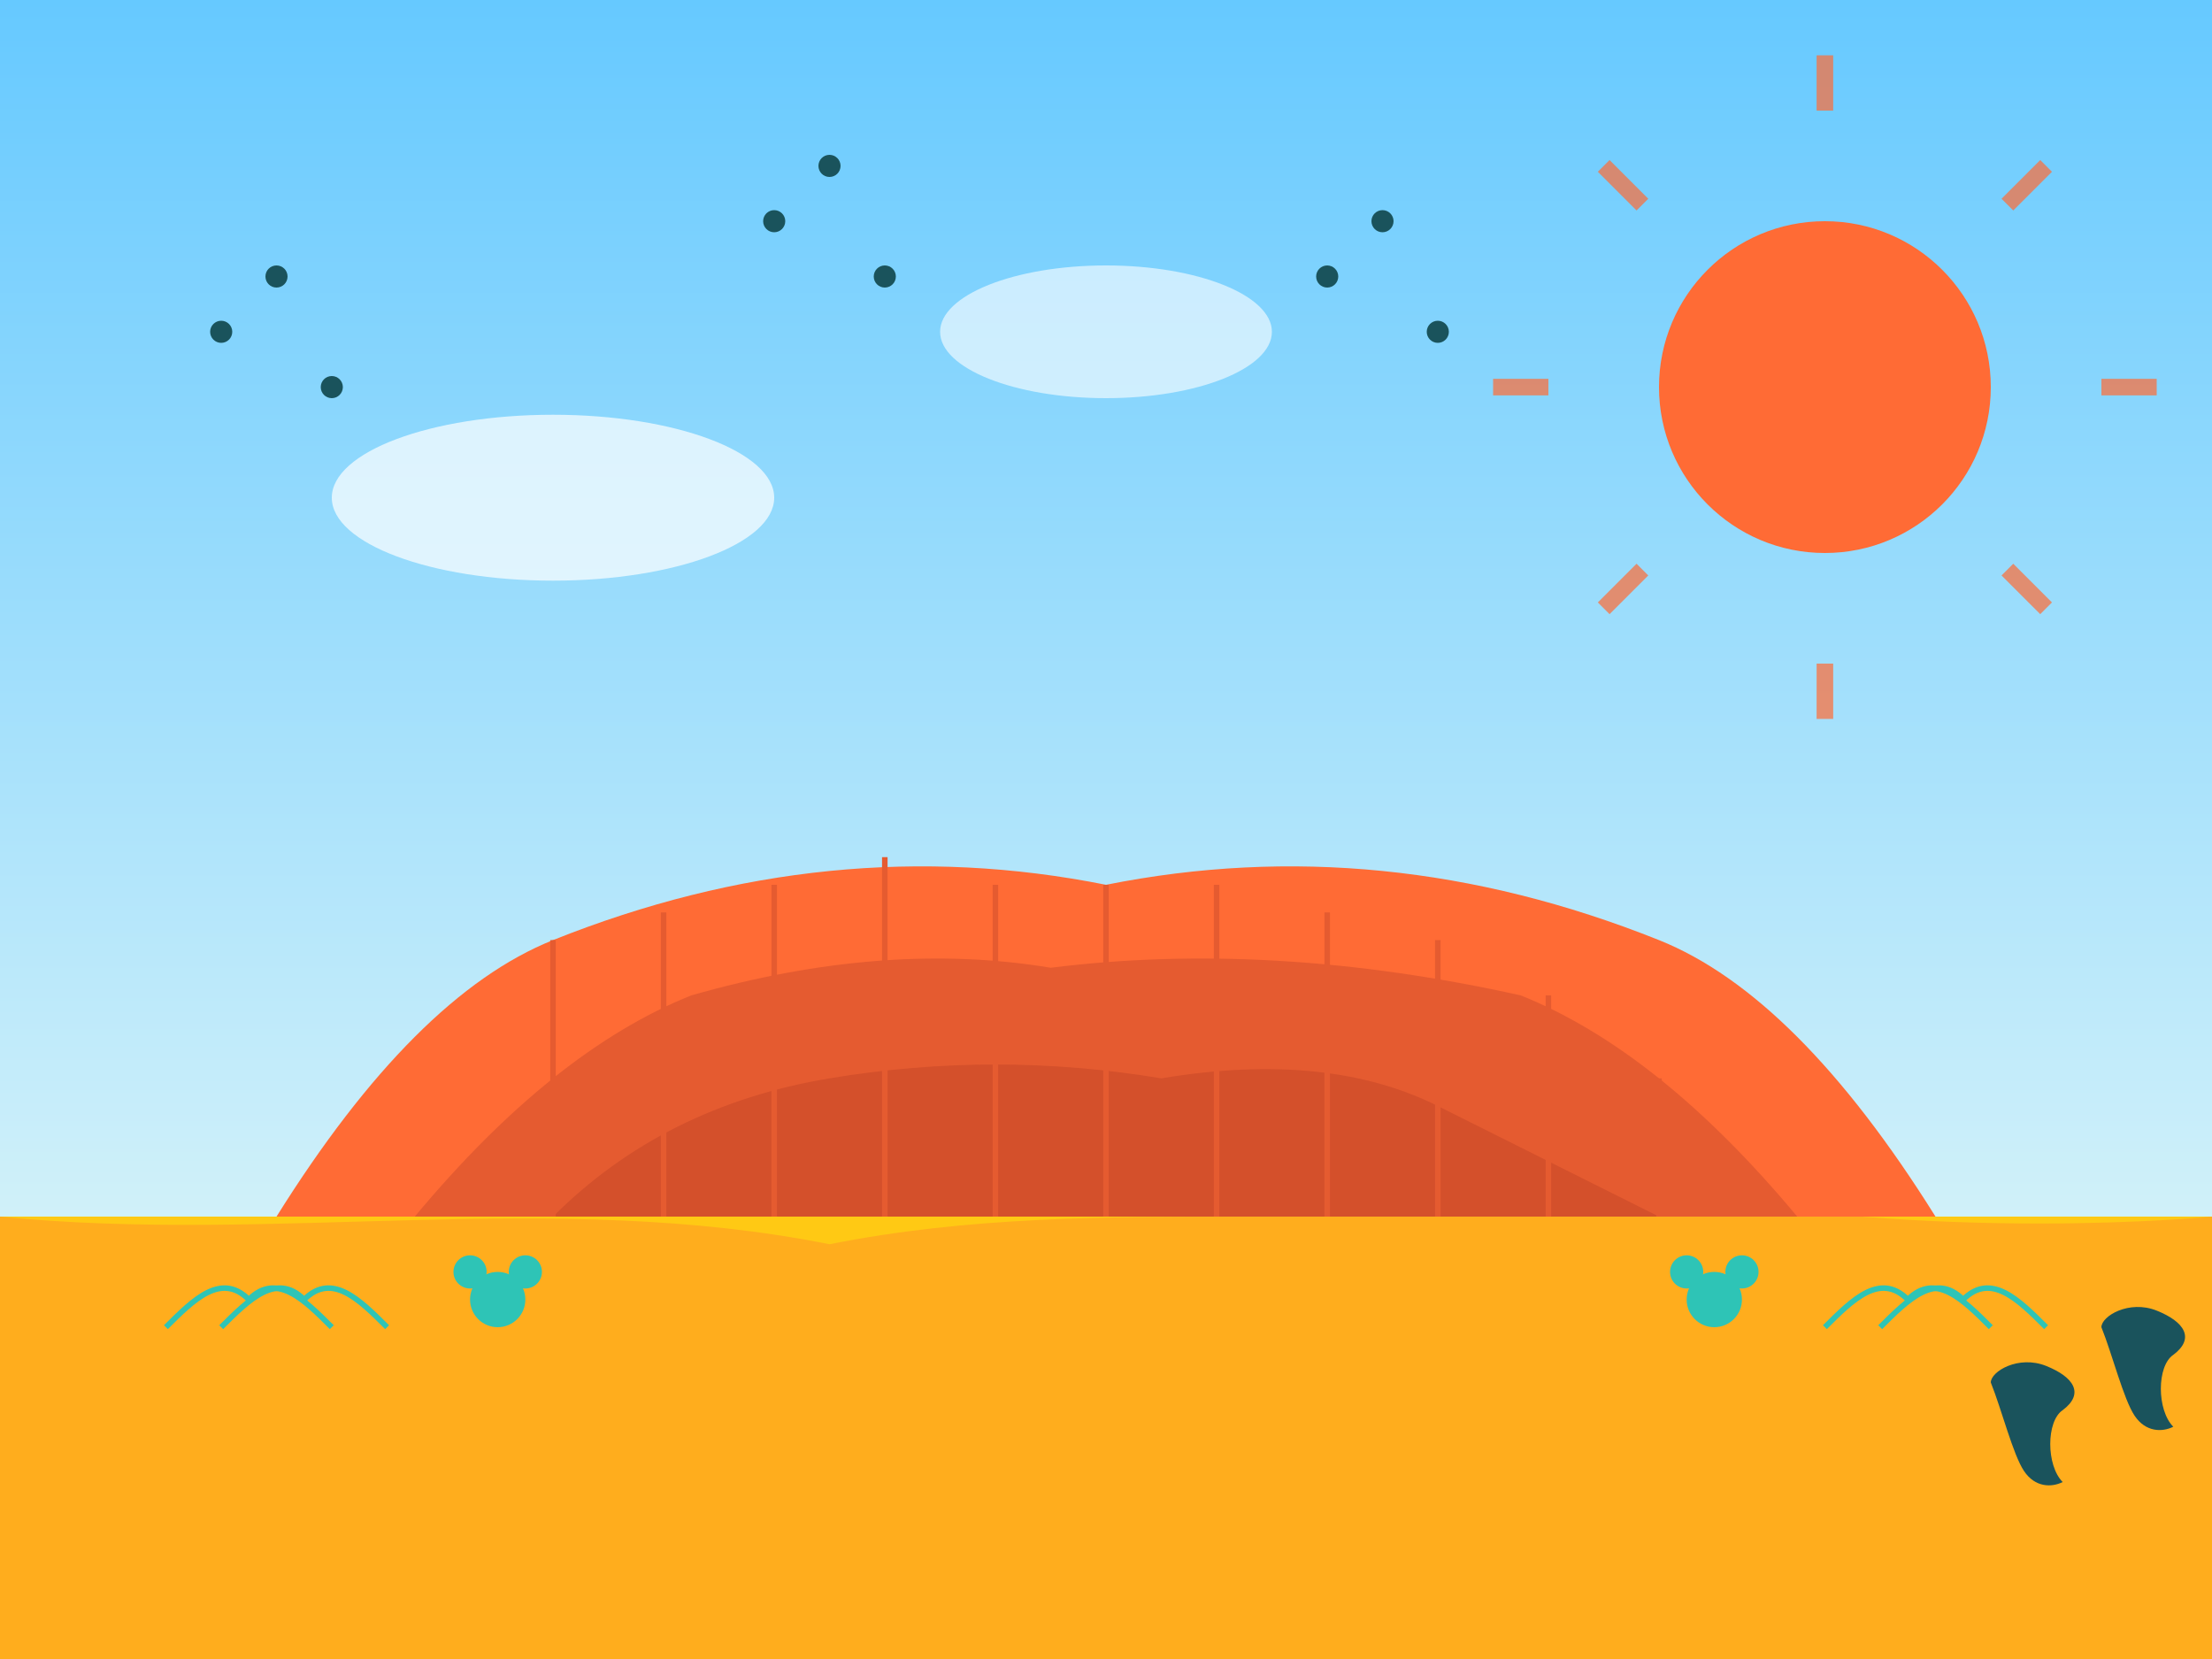
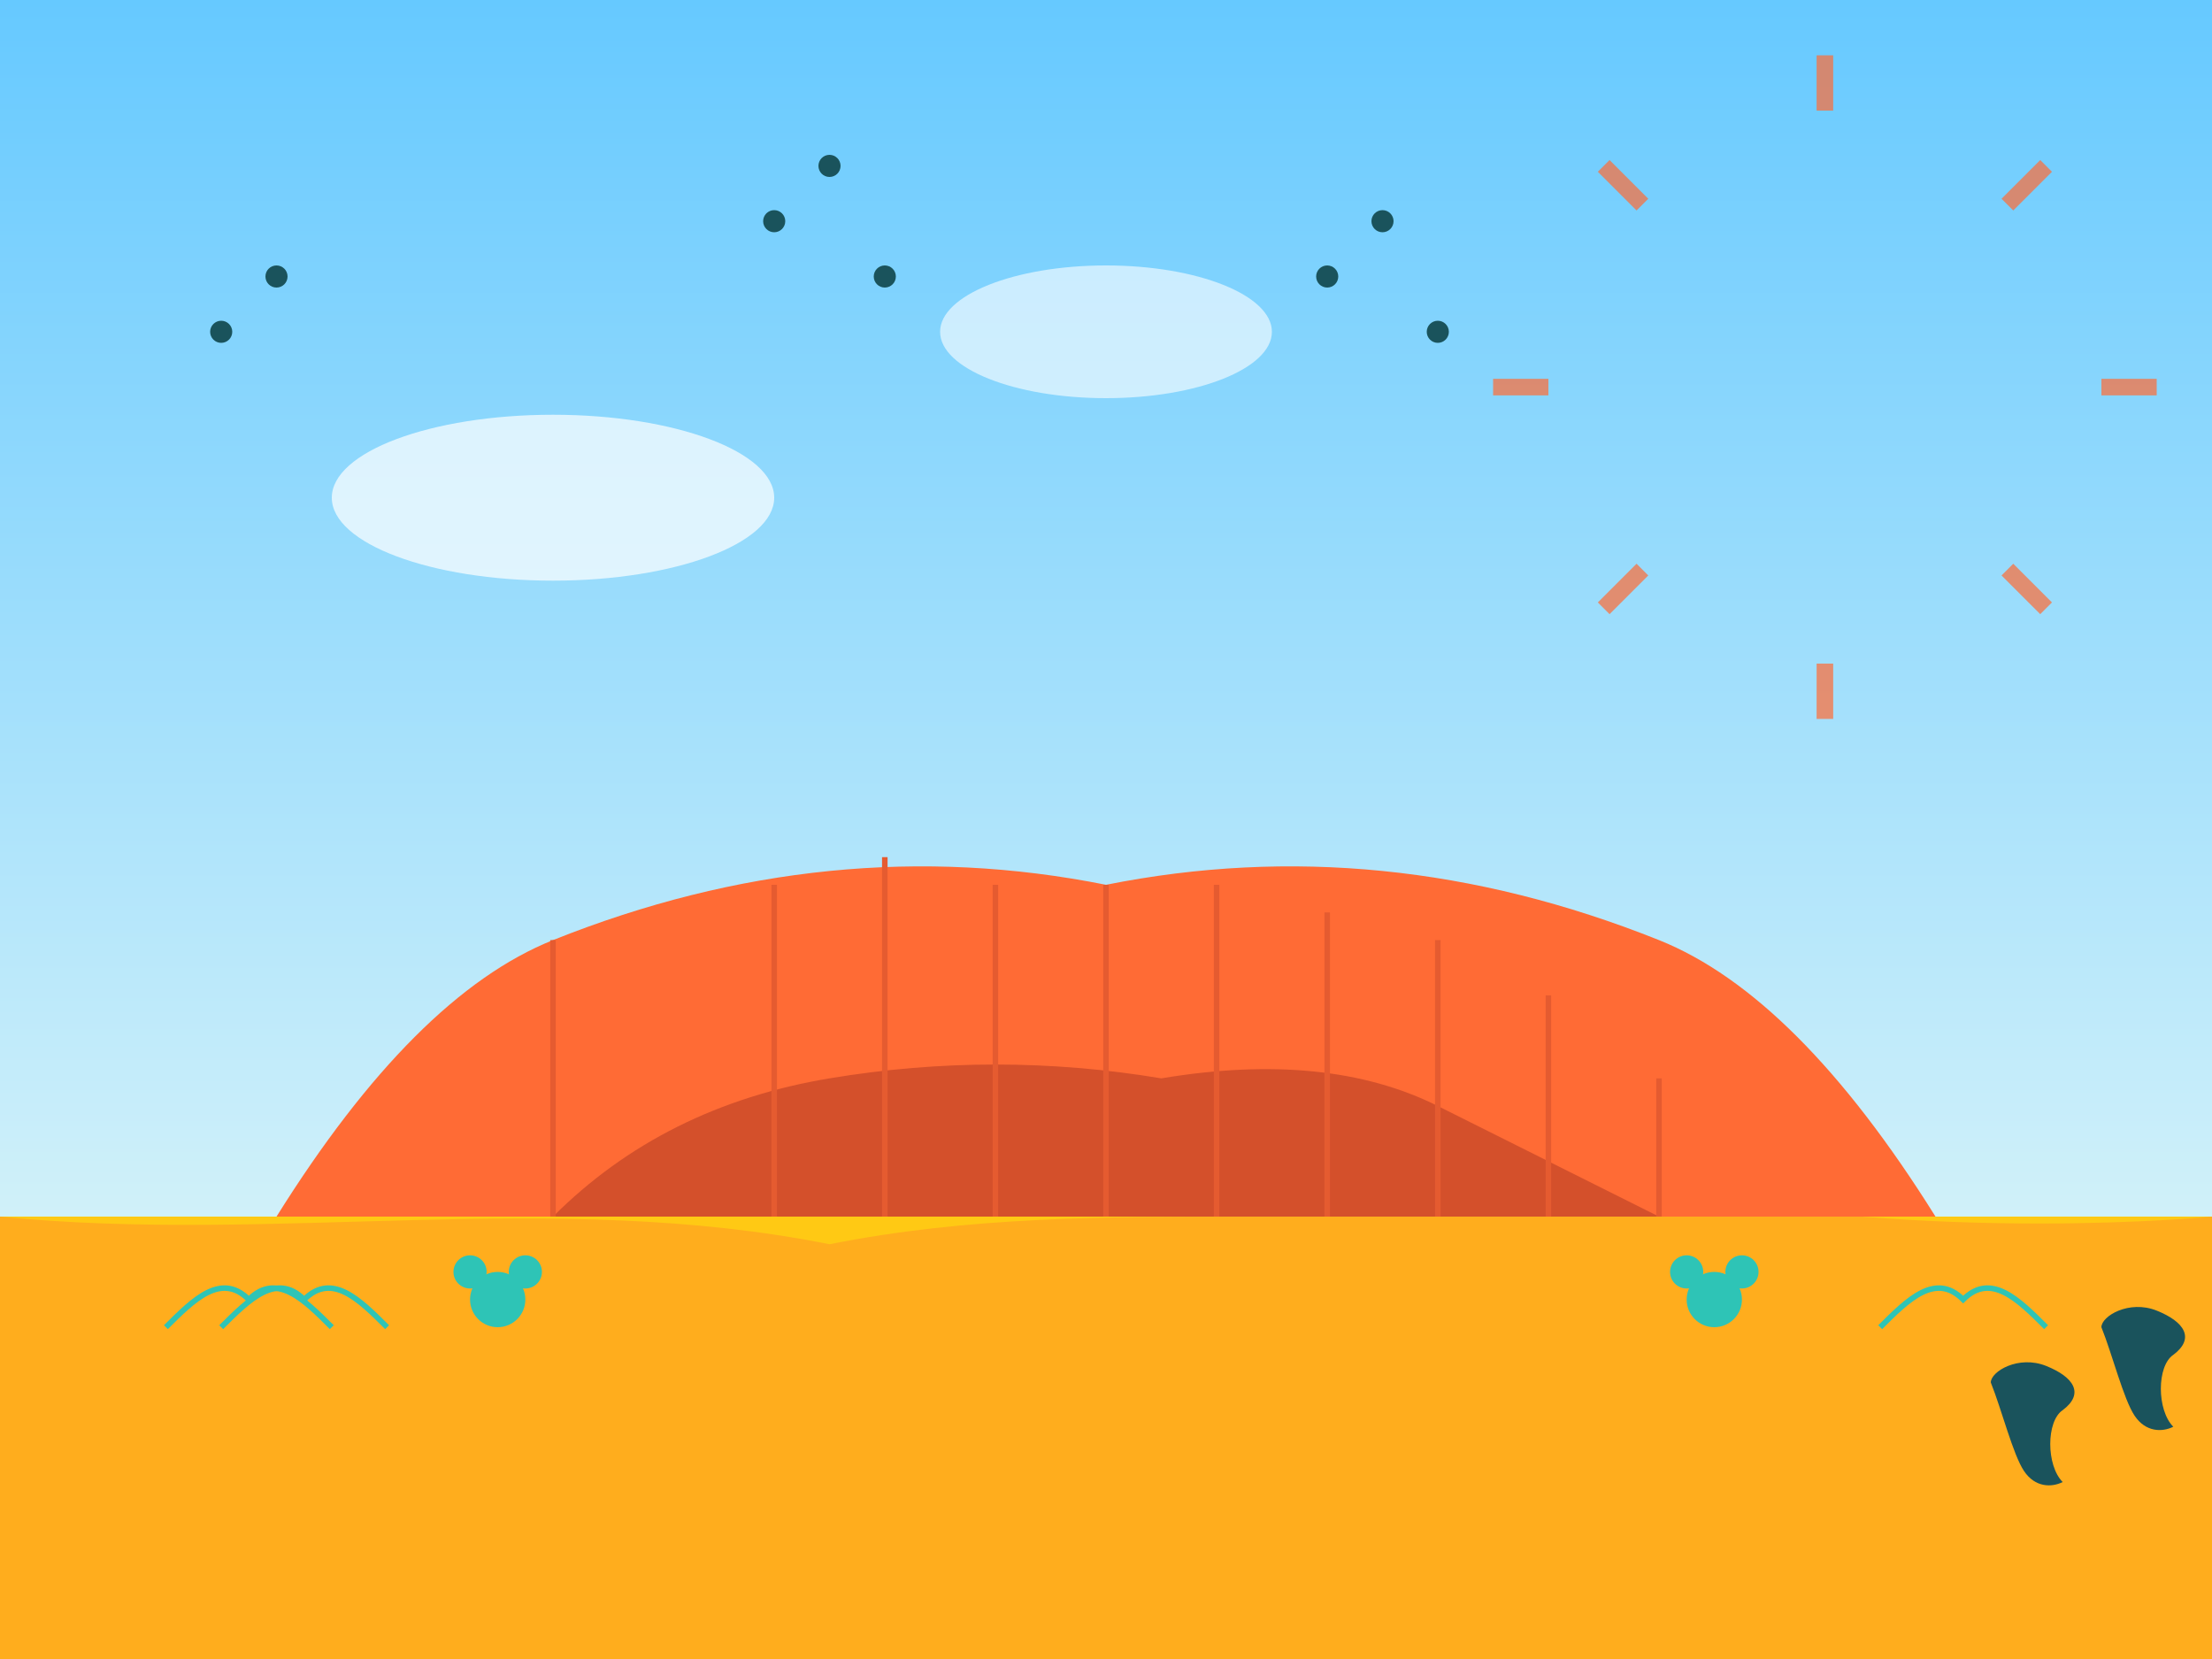
<svg xmlns="http://www.w3.org/2000/svg" viewBox="0 0 400 300" width="400" height="300">
  <rect x="0" y="0" width="400" height="300" fill="#333333" stroke="none" />
  <defs>
    <linearGradient id="skyGradient" x1="0%" y1="0%" x2="0%" y2="100%">
      <stop offset="0%" style="stop-color:#66C9FF;stop-opacity:1" />
      <stop offset="100%" style="stop-color:#F7FFF7;stop-opacity:1" />
    </linearGradient>
  </defs>
  <rect width="400" height="300" fill="url(#skyGradient)" />
  <rect x="0" y="220" width="400" height="80" fill="#FFC914" />
  <path d="M0 220 C50 225, 100 215, 150 225 C200 215, 250 225, 300 215 C350 225, 400 220, 400 220 L400 300 L0 300 Z" fill="#FF6B35" opacity="0.3" />
-   <circle cx="330" cy="70" r="30" fill="#FF6B35" />
  <path d="M330 20 L330 10 M380 70 L390 70 M330 120 L330 130 M280 70 L270 70 M363 37 L370 30 M363 103 L370 110 M297 37 L290 30 M297 103 L290 110" stroke="#FF6B35" stroke-width="3" opacity="0.7" />
  <path d="M50 220 Q75 180, 100 170 Q150 150, 200 160 Q250 150, 300 170 Q325 180, 350 220 Z" fill="#FF6B35" />
-   <path d="M75 220 Q100 190, 125 180 Q160 170, 190 175 Q230 170, 275 180 Q300 190, 325 220 Z" fill="#E55B30" />
  <path d="M100 220 Q120 200, 150 195 Q180 190, 210 195 Q240 190, 260 200 Q280 210, 300 220 Z" fill="#D4502B" />
  <line x1="100" y1="170" x2="100" y2="220" stroke="#E55B30" stroke-width="1" />
-   <line x1="120" y1="165" x2="120" y2="220" stroke="#E55B30" stroke-width="1" />
  <line x1="140" y1="160" x2="140" y2="220" stroke="#E55B30" stroke-width="1" />
  <line x1="160" y1="155" x2="160" y2="220" stroke="#E55B30" stroke-width="1" />
  <line x1="180" y1="160" x2="180" y2="220" stroke="#E55B30" stroke-width="1" />
  <line x1="200" y1="160" x2="200" y2="220" stroke="#E55B30" stroke-width="1" />
  <line x1="220" y1="160" x2="220" y2="220" stroke="#E55B30" stroke-width="1" />
  <line x1="240" y1="165" x2="240" y2="220" stroke="#E55B30" stroke-width="1" />
  <line x1="260" y1="170" x2="260" y2="220" stroke="#E55B30" stroke-width="1" />
  <line x1="280" y1="180" x2="280" y2="220" stroke="#E55B30" stroke-width="1" />
  <line x1="300" y1="195" x2="300" y2="220" stroke="#E55B30" stroke-width="1" />
  <path d="M30 240 C35 235, 40 230, 45 235 C50 230, 55 235, 60 240" stroke="#2EC4B6" stroke-width="1" fill="none" />
  <path d="M40 240 C45 235, 50 230, 55 235 C60 230, 65 235, 70 240" stroke="#2EC4B6" stroke-width="1" fill="none" />
-   <path d="M330 240 C335 235, 340 230, 345 235 C350 230, 355 235, 360 240" stroke="#2EC4B6" stroke-width="1" fill="none" />
  <path d="M340 240 C345 235, 350 230, 355 235 C360 230, 365 235, 370 240" stroke="#2EC4B6" stroke-width="1" fill="none" />
  <circle cx="90" cy="235" r="5" fill="#2EC4B6" />
  <circle cx="85" cy="230" r="3" fill="#2EC4B6" />
  <circle cx="95" cy="230" r="3" fill="#2EC4B6" />
  <circle cx="310" cy="235" r="5" fill="#2EC4B6" />
  <circle cx="305" cy="230" r="3" fill="#2EC4B6" />
  <circle cx="315" cy="230" r="3" fill="#2EC4B6" />
  <path d="M380 240 C380 238, 385 235, 390 237 C395 239, 397 242, 393 245 C390 247, 390 255, 393 258 C391 259, 388 259, 386 256 C384 253, 382 245, 380 240 Z" fill="#1A535C" />
  <path d="M360 250 C360 248, 365 245, 370 247 C375 249, 377 252, 373 255 C370 257, 370 265, 373 268 C371 269, 368 269, 366 266 C364 263, 362 255, 360 250 Z" fill="#1A535C" />
  <ellipse cx="100" cy="90" rx="40" ry="15" fill="white" opacity="0.7" />
  <ellipse cx="200" cy="60" rx="30" ry="12" fill="white" opacity="0.6" />
  <circle cx="50" cy="50" r="2" fill="#1A535C" />
-   <circle cx="60" cy="70" r="2" fill="#1A535C" />
  <circle cx="40" cy="60" r="2" fill="#1A535C" />
  <circle cx="150" cy="30" r="2" fill="#1A535C" />
  <circle cx="160" cy="50" r="2" fill="#1A535C" />
  <circle cx="140" cy="40" r="2" fill="#1A535C" />
  <circle cx="250" cy="40" r="2" fill="#1A535C" />
  <circle cx="260" cy="60" r="2" fill="#1A535C" />
  <circle cx="240" cy="50" r="2" fill="#1A535C" />
</svg>